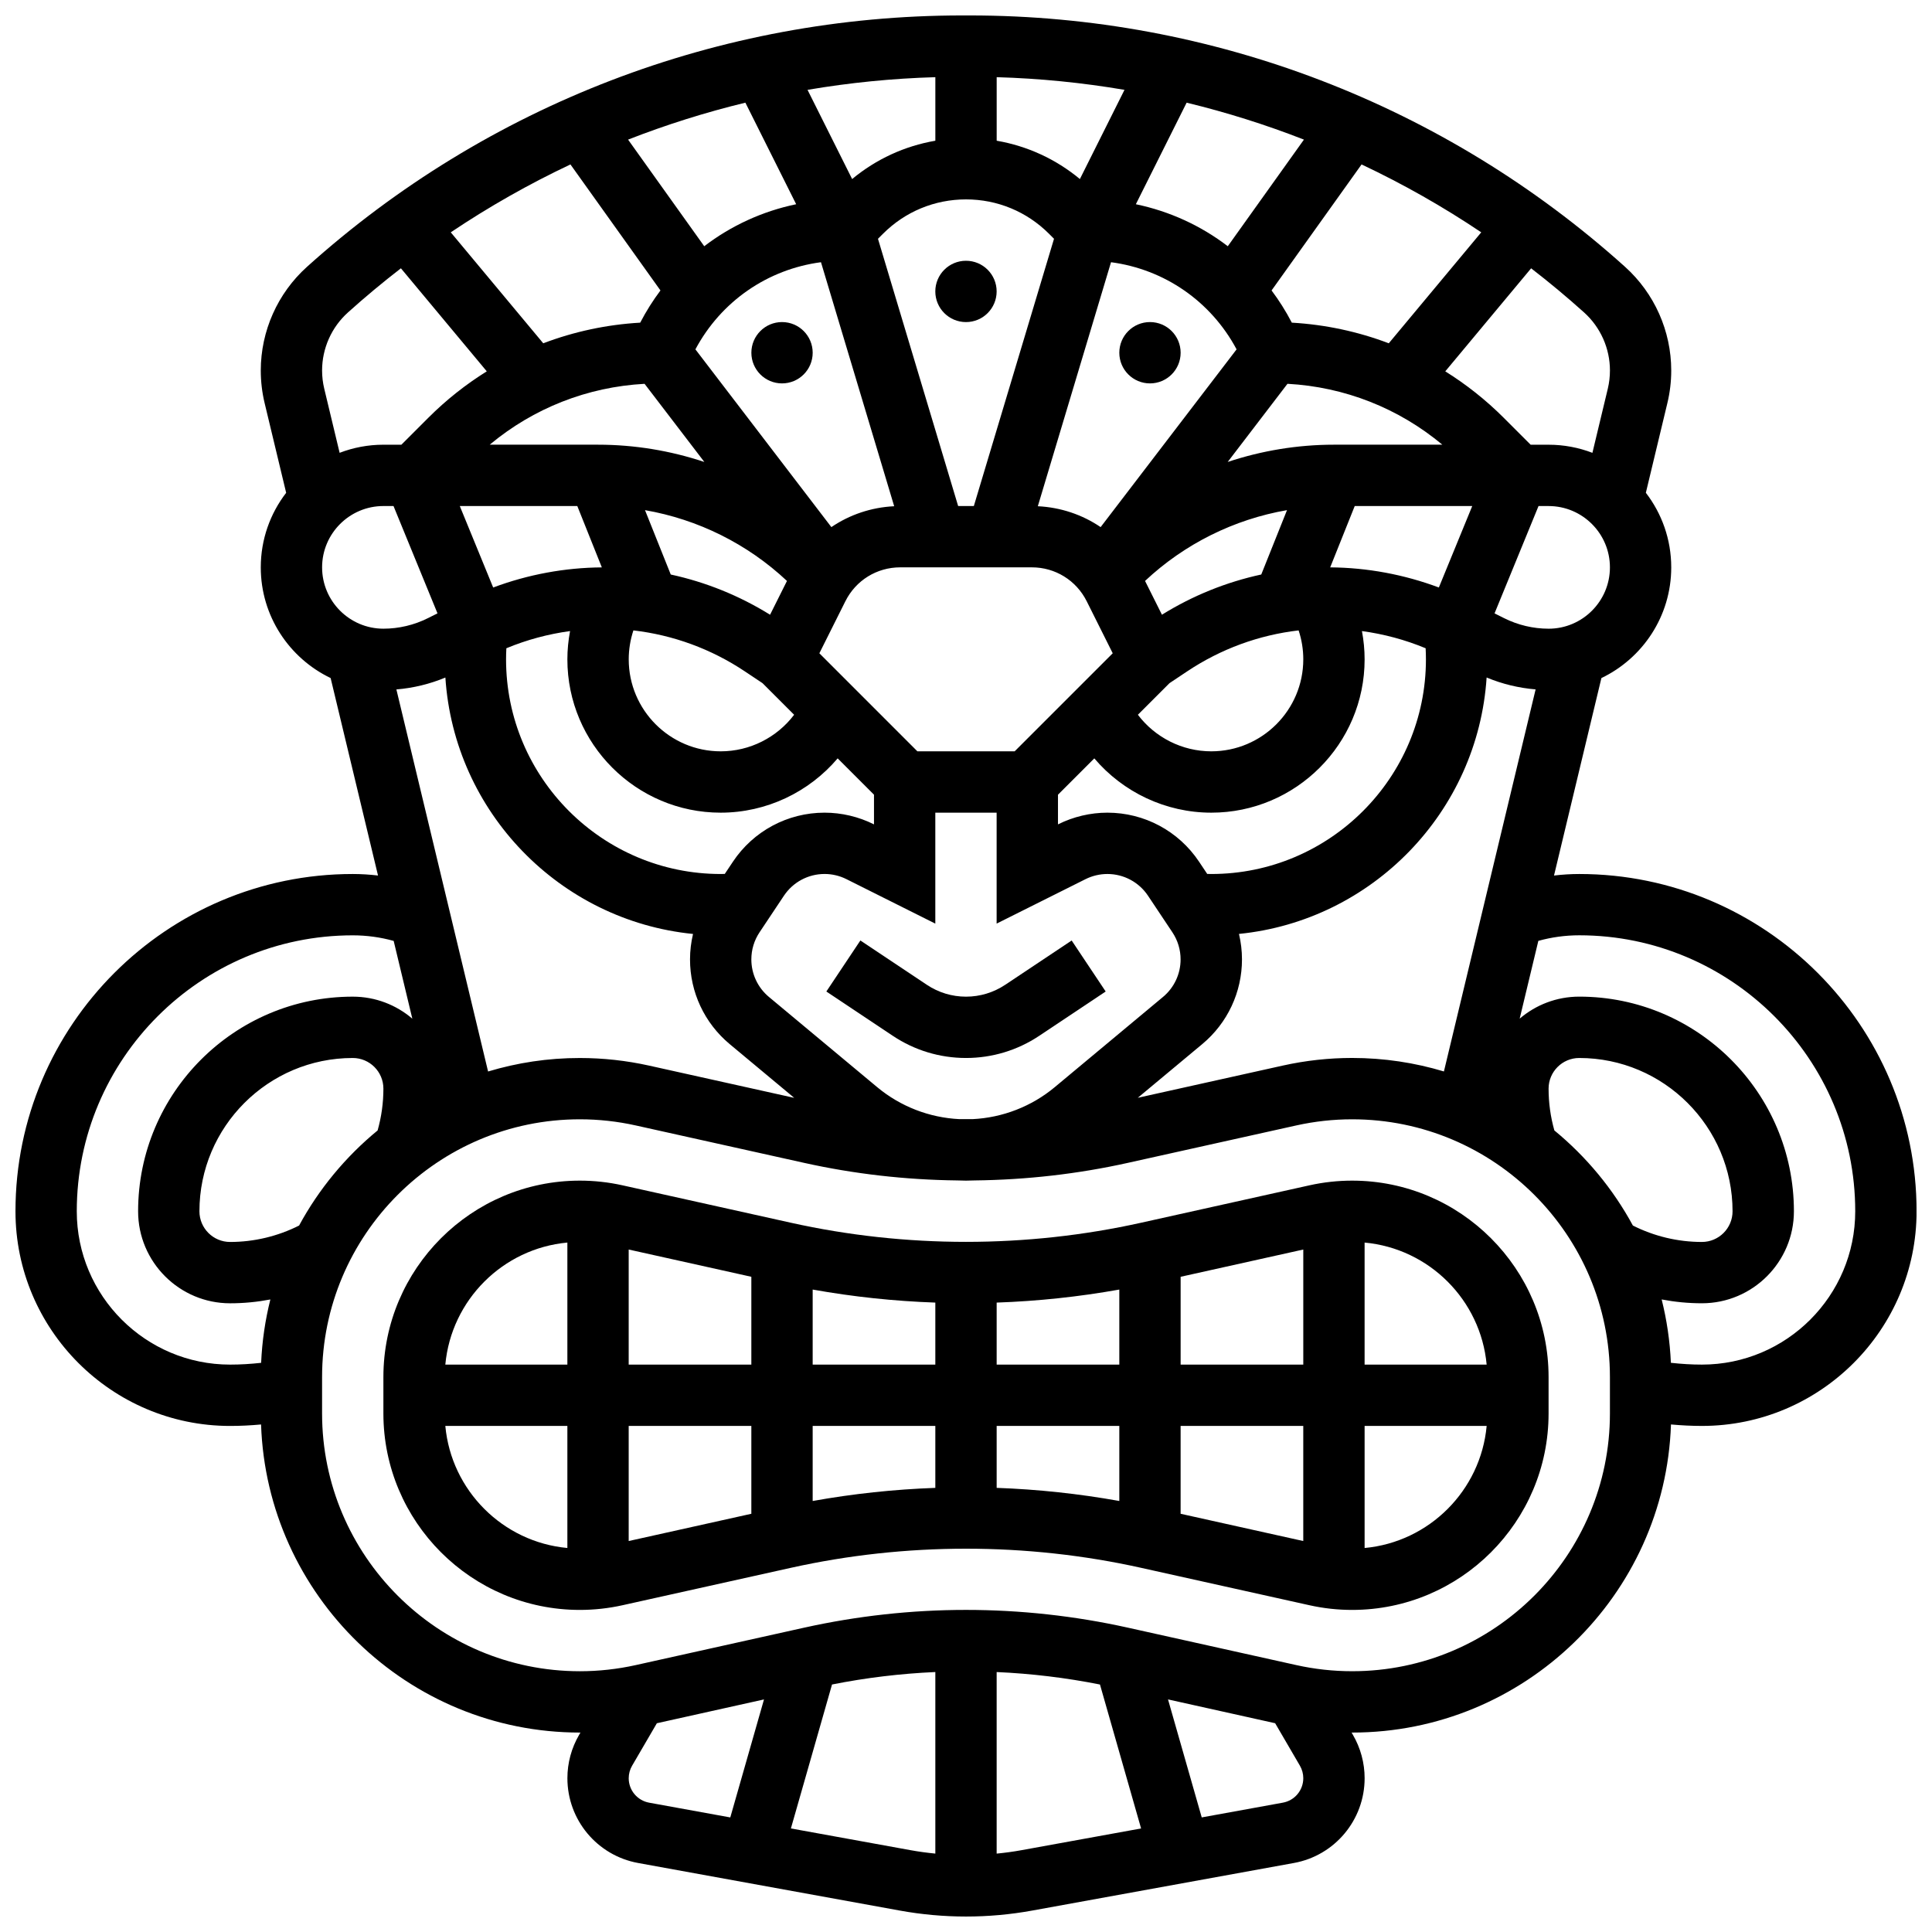
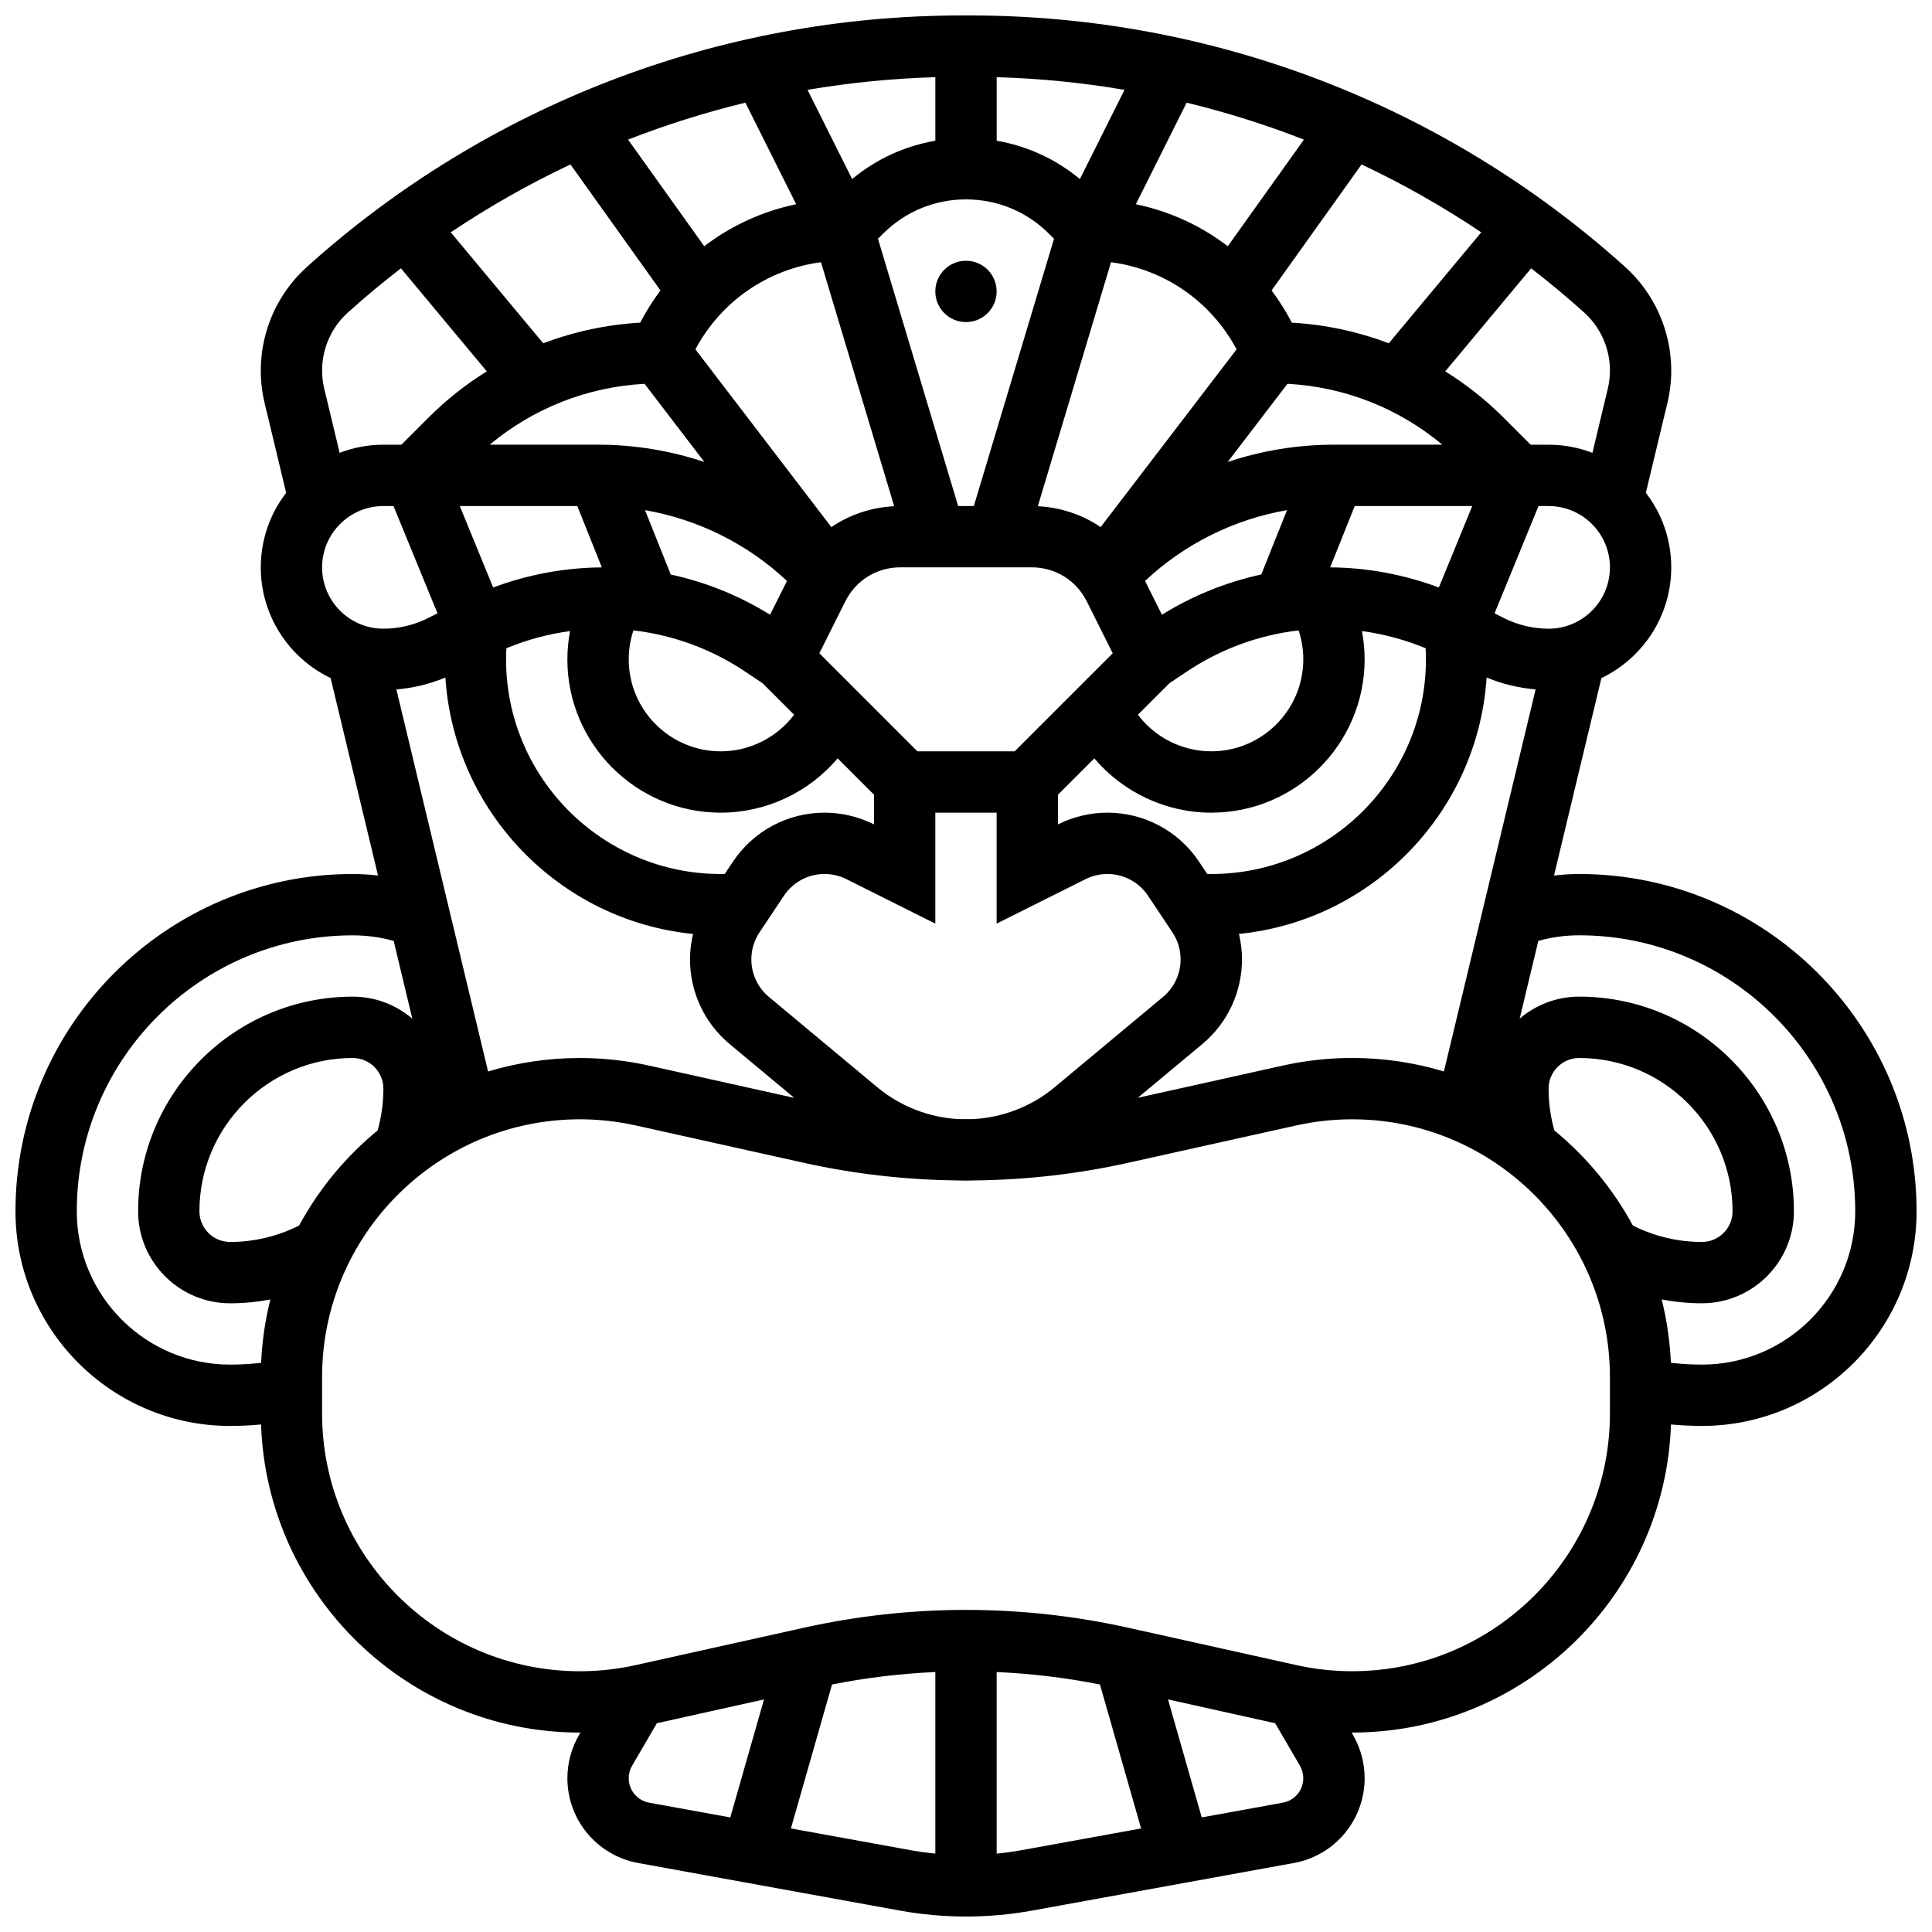
<svg xmlns="http://www.w3.org/2000/svg" width="800px" height="800px" version="1.1" viewBox="144 144 512 512">
  <defs>
    <clipPath id="a">
      <path d="m148.09 148.09h503.81v503.81h-503.81z" />
    </clipPath>
  </defs>
  <path d="m408.12 221.23c0 4.488-3.637 8.125-8.125 8.125s-8.129-3.637-8.129-8.125c0-4.488 3.641-8.125 8.129-8.125s8.125 3.637 8.125 8.125" />
-   <path d="m359.37 237.48c0 4.488-3.637 8.125-8.125 8.125-4.488 0-8.125-3.637-8.125-8.125s3.637-8.129 8.125-8.129c4.488 0 8.125 3.641 8.125 8.129" />
-   <path d="m456.88 237.48c0 4.488-3.637 8.125-8.125 8.125-4.488 0-8.125-3.637-8.125-8.125s3.637-8.129 8.125-8.129c4.488 0 8.125 3.641 8.125 8.129" />
-   <path d="m428 393.24-17.617 11.746c-3.086 2.055-6.676 3.141-10.379 3.141-3.707 0-7.297-1.086-10.379-3.144l-17.617-11.746-9.016 13.523 17.617 11.746c5.758 3.844 12.465 5.871 19.395 5.871 6.926 0 13.633-2.031 19.395-5.871l17.617-11.746z" />
-   <path d="m502.33 456.88c-3.789 0-7.59 0.418-11.293 1.238l-44.629 9.918c-30.43 6.762-62.398 6.762-92.824 0l-44.629-9.918c-3.703-0.824-7.504-1.238-11.293-1.238-28.707 0-52.059 23.355-52.059 52.059v9.645c0 28.707 23.352 52.062 52.059 52.062 3.789 0 7.59-0.418 11.293-1.238l44.629-9.918c30.43-6.762 62.398-6.762 92.824 0l44.629 9.918c3.703 0.824 7.504 1.238 11.293 1.238 28.707 0 52.059-23.355 52.059-52.059v-9.645c0-28.707-23.352-52.062-52.059-52.062zm35.648 48.758h-32.344v-32.344c17.113 1.57 30.77 15.23 32.344 32.344zm-48.598 46.75-32.504-7.223v-23.277h32.504zm-178.77-30.5h32.504v23.277l-32.504 7.223zm0-46.75 32.504 7.223v23.277h-32.504zm130.02 30.5h-32.504v-16.438c10.902-0.383 21.773-1.535 32.504-3.453zm-48.758 0h-32.504v-19.891c10.73 1.918 21.602 3.07 32.504 3.453zm-32.504 16.25h32.504v16.414c-10.895 0.387-21.77 1.551-32.504 3.477zm48.758 0h32.504v19.887c-10.734-1.922-21.609-3.086-32.504-3.477zm48.754-16.25v-23.277l32.504-7.223v30.5zm-162.52-32.348v32.348h-32.344c1.574-17.113 15.234-30.773 32.344-32.348zm-32.344 48.598h32.344v32.344c-17.109-1.57-30.77-15.23-32.344-32.344zm243.62 32.348v-32.348h32.344c-1.574 17.113-15.23 30.773-32.344 32.348z" />
  <g clip-path="url(#a)">
    <path d="m562.52 375.62c-2.25 0-4.481 0.145-6.691 0.406l12.559-52.332c10.938-5.242 18.508-16.418 18.508-29.336 0-7.434-2.512-14.285-6.727-19.766l5.703-23.773c0.68-2.82 1.023-5.723 1.023-8.629 0-10.461-4.461-20.473-12.234-27.473-47.742-42.961-109.4-66.625-173.63-66.625h-2.059c-64.227 0-125.89 23.664-173.63 66.629-7.773 6.996-12.234 17.012-12.234 27.473 0 2.906 0.344 5.809 1.02 8.625l5.707 23.777c-4.215 5.477-6.727 12.332-6.727 19.762 0 12.914 7.574 24.094 18.512 29.332l12.559 52.332c-2.211-0.258-4.441-0.402-6.691-0.402-49.285 0-89.387 40.098-89.387 89.387 0 31.363 25.516 56.883 56.883 56.883 2.738 0 5.477-0.141 8.199-0.391 1.543 45.277 38.836 81.648 84.488 81.648 0.051 0 0.105-0.004 0.156-0.004l-0.352 0.602c-2.035 3.488-3.109 7.465-3.109 11.5 0 11.043 7.887 20.492 18.75 22.469l69.312 12.602c5.781 1.051 11.695 1.586 17.574 1.586s11.793-0.531 17.574-1.586l69.309-12.602c10.867-1.973 18.754-11.426 18.754-22.469 0-4.035-1.074-8.016-3.106-11.5l-0.352-0.602c0.051 0 0.105 0.004 0.156 0.004 45.652 0 82.945-36.367 84.488-81.652 2.727 0.25 5.461 0.391 8.203 0.391 31.363 0 56.883-25.516 56.883-56.883-0.004-49.285-40.102-89.383-89.387-89.383zm-8.129 56.883c0-4.481 3.644-8.125 8.125-8.125 22.402 0 40.629 18.227 40.629 40.629 0 4.481-3.644 8.125-8.125 8.125-6.375 0-12.648-1.504-18.289-4.352-5.254-9.695-12.348-18.25-20.809-25.203-1.012-3.582-1.531-7.297-1.531-11.074zm-156.14 8.078c-7.965-0.383-15.645-3.356-21.789-8.477l-28.688-23.906c-2.961-2.469-4.66-6.094-4.66-9.949 0-2.566 0.75-5.051 2.176-7.184l6.457-9.688c2.406-3.609 6.434-5.766 10.77-5.766 2 0 4 0.473 5.789 1.367l23.562 11.789v-29.402h16.25v29.398l23.562-11.781c1.789-0.895 3.789-1.367 5.789-1.367 4.34 0 8.363 2.156 10.77 5.766l6.457 9.684c1.422 2.137 2.176 4.621 2.176 7.184 0 3.856-1.699 7.481-4.66 9.949l-28.688 23.906c-6.144 5.121-13.828 8.094-21.789 8.477-1.156 0.012-2.32 0.012-3.484 0zm-174.99 28.199c-5.641 2.844-11.914 4.352-18.285 4.352-4.481 0-8.125-3.644-8.125-8.125 0-22.402 18.227-40.629 40.629-40.629 4.481 0 8.125 3.644 8.125 8.125 0 3.777-0.52 7.492-1.535 11.078-8.461 6.949-15.555 15.504-20.809 25.199zm50.086-40.824-24.301-101.25c4.457-0.367 8.859-1.43 12.984-3.152 2.332 35.656 30.309 64.422 65.629 67.953-0.52 2.195-0.797 4.457-0.797 6.75 0 8.691 3.832 16.867 10.508 22.434l17.102 14.25-38.469-8.547c-6.012-1.336-12.184-2.012-18.344-2.012-8.445-0.008-16.605 1.254-24.312 3.574zm248.54-109.22c0 31.363-25.516 56.883-56.883 56.883-0.359 0-0.723-0.016-1.082-0.023l-2.152-3.227c-5.426-8.141-14.508-13.004-24.293-13.004-4.508 0-9.023 1.066-13.059 3.082l-0.043 0.023v-7.863l9.629-9.629c7.613 8.965 18.898 14.387 31.004 14.387 22.402 0 40.629-18.227 40.629-40.629 0-2.523-0.246-5.031-0.707-7.496 5.793 0.785 11.48 2.312 16.879 4.555 0.047 0.98 0.078 1.961 0.078 2.941zm-183.66 53.633-2.152 3.227c-0.359 0.008-0.723 0.023-1.082 0.023-31.363 0-56.883-25.516-56.883-56.883 0-0.98 0.031-1.961 0.082-2.941 5.394-2.242 11.086-3.769 16.879-4.555-0.461 2.465-0.711 4.973-0.711 7.496 0 22.402 18.227 40.629 40.629 40.629 12.102 0 23.391-5.422 31-14.391l9.629 9.629v7.863l-0.043-0.02c-4.035-2.016-8.547-3.082-13.059-3.082-9.781 0-18.863 4.863-24.289 13.004zm23.34-158.88 19.402 64.668c-6.082 0.293-11.805 2.242-16.648 5.531l-36.031-47.105c6.816-12.762 19.16-21.227 33.277-23.094zm38.434-16.648c8.309 0 16.121 3.234 21.996 9.109l1.328 1.328-21.246 70.824h-4.16l-21.246-70.82 1.328-1.328c5.875-5.875 13.688-9.113 22-9.113zm38.43 16.648c14.117 1.867 26.461 10.332 33.277 23.094l-36.027 47.105c-4.848-3.289-10.57-5.238-16.648-5.531zm50.953 105.24c0 13.441-10.938 24.379-24.379 24.379-7.727 0-14.898-3.68-19.453-9.688l8.379-8.379 4.711-3.141c8.902-5.934 18.98-9.617 29.504-10.84 0.816 2.461 1.238 5.051 1.238 7.668zm-11.137-22.48c-9.277 2.008-18.164 5.594-26.32 10.656l-4.477-8.953c10.453-9.812 23.57-16.328 37.621-18.762zm-166.39 14.812c10.523 1.223 20.602 4.906 29.504 10.84l4.711 3.141 8.379 8.379c-4.555 6.008-11.73 9.688-19.453 9.688-13.441 0-24.379-10.938-24.379-24.379 0-2.617 0.426-5.207 1.238-7.668zm36.219-4.152c-8.156-5.062-17.043-8.648-26.32-10.656l-6.824-17.059c14.051 2.438 27.168 8.949 37.621 18.762zm39.043 36.199-25.98-25.984 6.894-13.789c2.769-5.543 8.34-8.984 14.539-8.984h34.875c6.195 0 11.766 3.441 14.539 8.984l6.894 13.789-25.988 25.984zm138.19-43.418c-9.191-3.438-18.992-5.266-28.797-5.332l6.504-16.258h31.145zm-27.793-37.844c-9.656 0-19.16 1.582-28.164 4.574l15.84-20.711c15.164 0.828 29.426 6.449 41.039 16.137zm-11.172-32.34c-1.574-3.023-3.367-5.875-5.367-8.535l23.852-33.395c10.973 5.18 21.578 11.184 31.715 17.992l-24.504 29.406c-8.156-3.098-16.797-4.957-25.695-5.469zm-16.969-20.254c-7.129-5.453-15.43-9.273-24.363-11.129l13.457-26.914c10.582 2.566 20.969 5.836 31.086 9.789zm-39.195-17.805c-6.379-5.293-13.945-8.762-22.051-10.156v-16.84c11.418 0.332 22.73 1.461 33.871 3.359zm-38.305-10.156c-8.105 1.395-15.672 4.863-22.051 10.156l-11.82-23.637c11.141-1.898 22.453-3.027 33.871-3.359zm-36.883 16.832c-8.934 1.855-17.234 5.676-24.363 11.129l-20.184-28.254c10.121-3.953 20.504-7.223 31.086-9.789zm-35.965 22.848c-1.996 2.66-3.793 5.512-5.367 8.535-8.898 0.512-17.539 2.371-25.695 5.469l-24.508-29.406c10.137-6.805 20.742-12.812 31.715-17.992zm-4.211 24.742 15.84 20.711c-9.004-2.996-18.508-4.578-28.164-4.578h-28.711c11.609-9.684 25.871-15.305 41.035-16.133zm-17.828 32.387 6.504 16.262c-9.805 0.066-19.609 1.891-28.797 5.332l-8.848-21.594zm165.64 142.58c6.676-5.566 10.508-13.742 10.508-22.434 0-2.293-0.277-4.551-0.797-6.75 35.32-3.531 63.301-32.297 65.629-67.953 4.129 1.723 8.527 2.785 12.984 3.152l-24.301 101.25c-7.707-2.316-15.863-3.578-24.316-3.578-6.16 0-12.332 0.676-18.344 2.012l-38.465 8.547zm91.766-110.07c-4.062 0-8.129-0.961-11.758-2.777l-2.57-1.285 11.656-28.441h2.672c8.961 0 16.25 7.293 16.25 16.25 0.004 8.961-7.289 16.254-16.25 16.254zm16.254-68.418c0 1.629-0.191 3.25-0.57 4.832l-4.074 16.98c-3.606-1.383-7.516-2.148-11.605-2.148h-4.762l-7.141-7.141c-4.738-4.738-9.941-8.84-15.488-12.305l22.754-27.305c4.805 3.711 9.488 7.606 14.035 11.699 4.352 3.914 6.852 9.523 6.852 15.387zm-334.44-15.391c4.543-4.09 9.23-7.984 14.035-11.699l22.754 27.305c-5.547 3.465-10.75 7.566-15.488 12.305l-7.141 7.141h-4.762c-4.086 0-7.996 0.766-11.605 2.148l-4.074-16.984c-0.379-1.574-0.574-3.199-0.574-4.824 0-5.863 2.5-11.473 6.856-15.391zm9.398 51.305h2.676l11.656 28.441-2.57 1.285c-3.633 1.816-7.699 2.777-11.762 2.777-8.961 0-16.25-7.293-16.25-16.25-0.004-8.965 7.289-16.254 16.25-16.254zm-81.262 186.9c0-40.324 32.809-73.133 73.133-73.133 3.703 0 7.336 0.5 10.848 1.477l4.945 20.609c-4.254-3.637-9.77-5.836-15.789-5.836-31.363 0-56.883 25.516-56.883 56.883 0 13.441 10.938 24.379 24.379 24.379 3.594 0 7.164-0.344 10.668-1.012-1.355 5.41-2.191 11.023-2.445 16.789-2.727 0.301-5.473 0.473-8.223 0.473-22.406 0-40.633-18.227-40.633-40.629zm146.27 150.24c0-1.164 0.309-2.312 0.898-3.316l6.562-11.254 28.391-6.309-8.934 31.27-21.508-3.91c-3.137-0.574-5.41-3.297-5.41-6.481zm42.98 13.309 10.898-38.145c9.023-1.797 18.184-2.894 27.379-3.305v48.117c-2.191-0.219-4.379-0.508-6.543-0.902zm61.07 5.769c-2.164 0.395-4.348 0.688-6.543 0.902v-48.117c9.195 0.41 18.359 1.508 27.379 3.305l10.898 38.145zm69.312-12.602-21.508 3.91-8.934-31.27 28.391 6.309 6.562 11.254c0.586 1.004 0.895 2.152 0.895 3.316 0 3.188-2.273 5.91-5.406 6.481zm86.668-103.14c0 37.664-30.645 68.309-68.312 68.309-4.977 0-9.961-0.547-14.816-1.629l-44.629-9.918c-14.059-3.121-28.488-4.703-42.887-4.703s-28.828 1.586-42.891 4.707l-44.629 9.918c-4.856 1.078-9.844 1.629-14.82 1.629-37.664-0.004-68.309-30.648-68.309-68.312v-9.645c0-37.668 30.645-68.312 68.312-68.312 4.977 0 9.961 0.547 14.816 1.629l44.629 9.918c13.289 2.953 26.895 4.492 40.52 4.652 0.789 0.035 1.578 0.055 2.367 0.055 0.793 0 1.582-0.02 2.367-0.055 13.625-0.16 27.23-1.699 40.52-4.652l44.629-9.918c4.856-1.078 9.844-1.629 14.82-1.629 37.668 0 68.312 30.645 68.312 68.309zm24.379-12.949c-2.75 0-5.496-0.172-8.223-0.477-0.254-5.762-1.09-11.379-2.445-16.789 3.5 0.668 7.074 1.012 10.668 1.012 13.441 0 24.379-10.938 24.379-24.379 0-31.363-25.516-56.883-56.883-56.883-6.023 0-11.535 2.199-15.793 5.832l4.945-20.609c3.516-0.977 7.148-1.477 10.848-1.477 40.324 0 73.133 32.809 73.133 73.133 0 22.41-18.227 40.637-40.629 40.637z" />
  </g>
</svg>